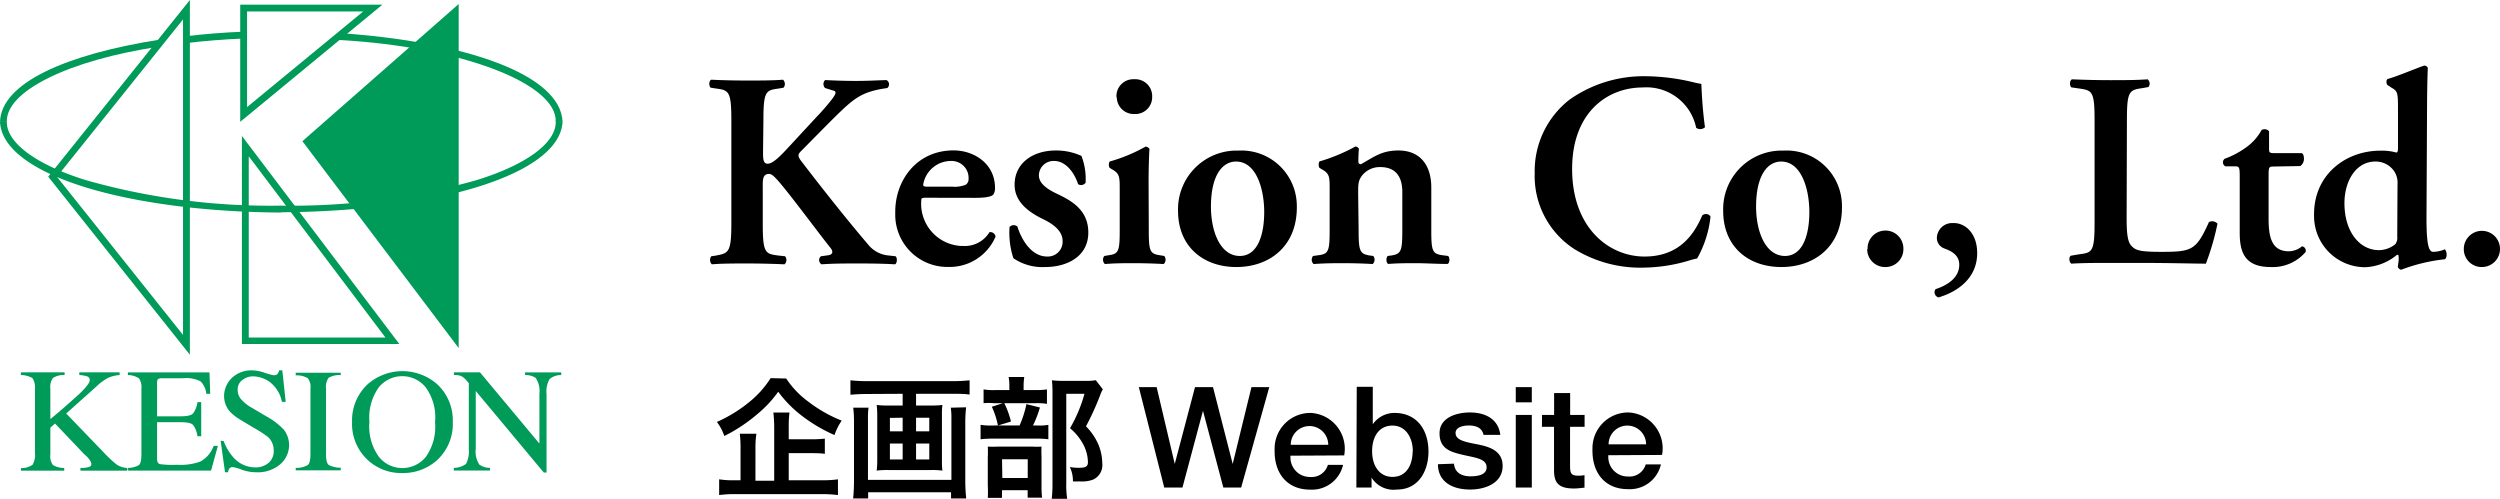
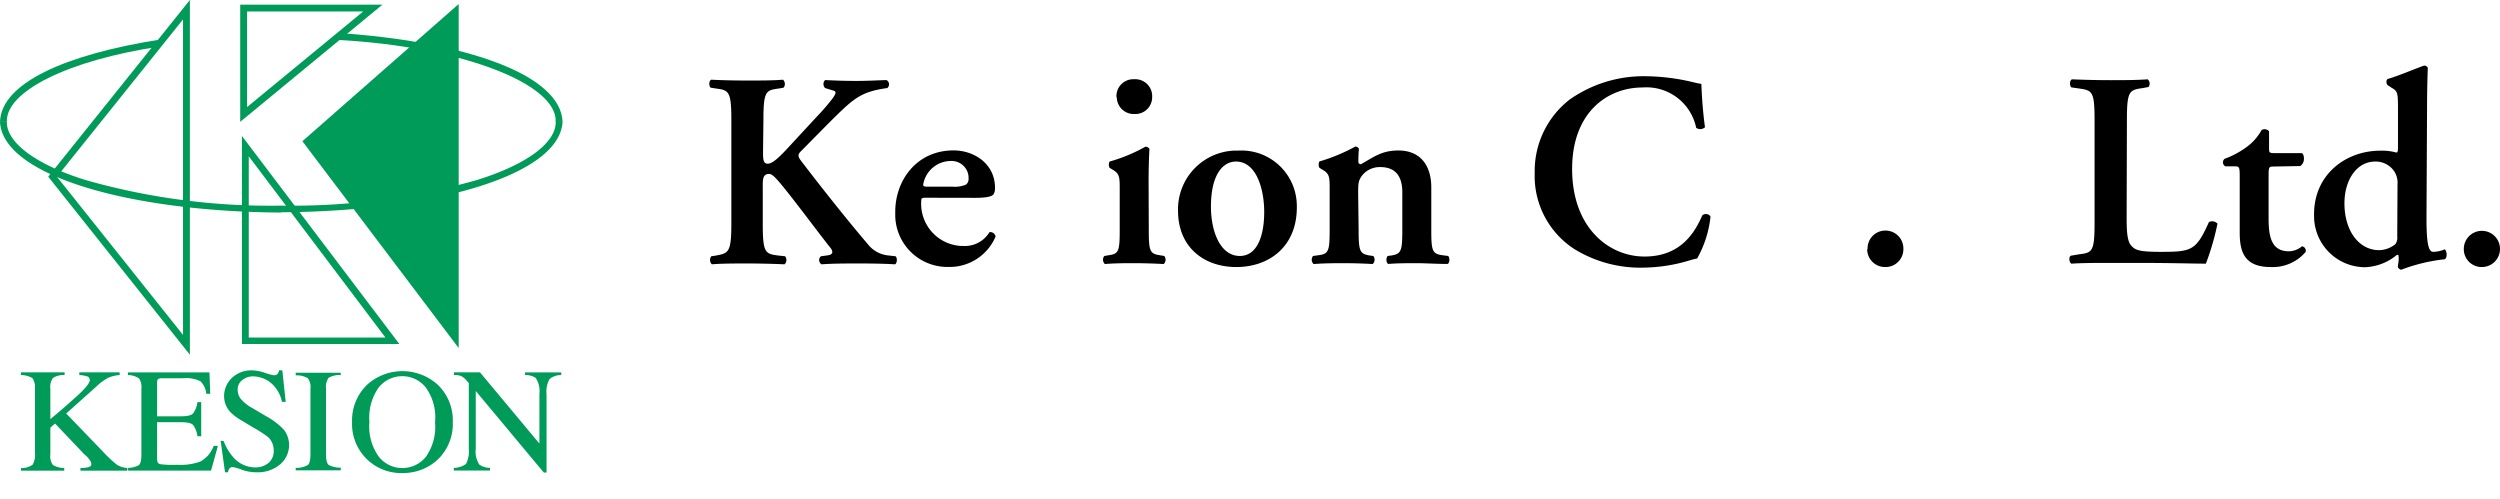
<svg xmlns="http://www.w3.org/2000/svg" viewBox="0 0 266.63 53.2">
  <defs>
    <style>.cls-1{fill:#009a59;}</style>
  </defs>
  <g id="Layer_2" data-name="Layer 2">
    <g id="Layer_1-2" data-name="Layer 1">
      <g id="グループ_91" data-name="グループ 91">
        <g id="グループ_90" data-name="グループ 90">
          <g id="グループ_82" data-name="グループ 82">
            <g id="グループ_81" data-name="グループ 81">
              <path id="パス_100" data-name="パス 100" d="M81.38,16.14c0,.8,0,1.32.5,1.32s1.23-.68,2.2-1.74l3-3.24a23.81,23.81,0,0,0,1.59-1.82c.53-.68.56-.92.2-1L88,9.39A.6.6,0,0,1,88,8.54c1.24.06,2.21.09,3.3.09,1.27,0,2.18-.06,3.24-.09a.51.51,0,0,1,.09.85c-2.74.38-3.54,1.09-5.57,3.07-1.27,1.26-2.45,2.47-3.59,3.62-.36.35-.42.53-.09,1,2.33,3.06,5.13,6.57,7.25,9.05a3.13,3.13,0,0,0,2.17,1.12l.71.08c.21.15.18.77-.06.86-1-.06-2.21-.09-3.77-.09s-2.77,0-4.06.09a.53.53,0,0,1-.18-.73.71.71,0,0,1,.12-.13l.8-.11c.47-.09.53-.39.2-.8-1.24-1.53-4.74-6.3-5.83-7.42-.21-.21-.44-.45-.71-.45-.73,0-.67.71-.67,1.57v3.74c0,3.12.26,3.21,1.64,3.39l.74.08a.63.63,0,0,1-.06.86c-1.38-.06-2.71-.09-4-.09s-2.69,0-3.75.09a.66.66,0,0,1-.06-.86l.42-.06C77.69,27,78,27,78,23.83v-11c0-3.12-.27-3.21-1.65-3.39l-.56-.09c-.21-.21-.18-.74.06-.85,1.2.06,2.53.09,3.89.09s2.62,0,3.77-.09a.63.63,0,0,1,.06.85l-.5.09c-1.39.18-1.65.27-1.65,3.39Z" />
              <path id="パス_101" data-name="パス 101" d="M98.87,21.09c-.56,0-.62,0-.62.38a4.5,4.5,0,0,0,4.23,4.76h.22a3.06,3.06,0,0,0,2.83-1.47.57.57,0,0,1,.65.47,5.32,5.32,0,0,1-5,3.24,5.57,5.57,0,0,1-5.7-5.43c0-.15,0-.31,0-.46,0-3.33,2.27-6.54,6.22-6.54,2.18,0,4.42,1.41,4.42,4a1.29,1.29,0,0,1-.15.67c-.18.27-.85.39-2,.39Zm2.71-1.18A3.09,3.09,0,0,0,103,19.7a.71.71,0,0,0,.3-.62,1.81,1.81,0,0,0-1.71-1.91,1,1,0,0,0-.24,0,3,3,0,0,0-2.89,2.53c0,.12.06.21.42.21Z" />
-               <path id="パス_102" data-name="パス 102" d="M108.08,27.54a8.75,8.75,0,0,1-.41-3.33.61.61,0,0,1,.83-.06c.53,1.65,1.62,3.21,3.18,3.21a1.58,1.58,0,0,0,1.65-1.5v-.15c0-1.09-1-1.8-2-2.3-1.53-.73-3.12-1.82-3.12-3.71,0-2.3,1.94-3.65,4.39-3.65a6.49,6.49,0,0,1,2.74.58,6.84,6.84,0,0,1,.44,2.86.59.59,0,0,1-.8.15c-.44-1.35-1.39-2.47-2.53-2.47a1.56,1.56,0,0,0-1.65,1.48v.05c0,.85.85,1.47,2,2,1.59.76,3.27,1.76,3.27,4.1,0,2.56-2.27,3.68-4.6,3.68A5.5,5.5,0,0,1,108.08,27.54Z" />
              <path id="パス_103" data-name="パス 103" d="M122.52,24.56c0,2.18.12,2.5,1.12,2.65l.53.09a.63.63,0,0,1-.06.86c-1.09-.06-2.09-.09-3.18-.09s-2,0-3.09.09a.63.63,0,0,1-.06-.86l.53-.09c1-.14,1.11-.47,1.11-2.65V20.23c0-1.32,0-1.68-.73-2.12l-.35-.21a.75.75,0,0,1,0-.67,17.39,17.39,0,0,0,3.83-1.59.55.55,0,0,1,.42.23c-.06,1-.09,2.39-.09,3.59ZM119.07,10.3a1.8,1.8,0,0,1,1.74-1.85H121a1.8,1.8,0,0,1,1.88,1.71v.14a1.79,1.79,0,0,1-1.74,1.86H121a1.81,1.81,0,0,1-1.89-1.71Z" />
              <path id="パス_104" data-name="パス 104" d="M138.31,22.12c0,4.18-2.95,6.36-6.45,6.36s-6.22-2.15-6.22-6a6.26,6.26,0,0,1,6.09-6.42h.36a5.91,5.91,0,0,1,6.21,5.6C138.31,21.81,138.31,22,138.31,22.12Zm-6.1,5.18c2,0,2.62-2.41,2.62-4.68,0-2.48-.85-5.39-3-5.39-1.5,0-2.68,1.53-2.68,4.8,0,2.68,1,5.27,3.09,5.27Z" />
              <path id="パス_105" data-name="パス 105" d="M144.9,24.56c0,2.18.12,2.5,1.12,2.68l.44.06a.63.63,0,0,1-.06.86c-1-.06-2-.09-3.12-.09-.94,0-1.94,0-3.18.09a.63.63,0,0,1-.06-.86l.65-.09c1-.14,1.12-.47,1.12-2.65V20.23c0-1.33,0-1.68-.74-2.12l-.35-.21a.74.74,0,0,1,0-.68,19.36,19.36,0,0,0,3.83-1.59.42.42,0,0,1,.38.24q-.06.68-.06,1.35c0,.21.09.27.27.3,1.38-.77,2.21-1.47,4-1.47,2.39,0,3.51,1.65,3.51,3.94v4.57c0,2.18.12,2.5,1.12,2.65l.68.09c.2.21.17.74-.06.85-1.24,0-2.24-.08-3.33-.08s-2,0-3,.08c-.23-.11-.26-.64-.06-.85l.44-.06c1-.17,1.12-.5,1.12-2.68V20.49c0-1.5-.58-2.67-2.35-2.67a2.41,2.41,0,0,0-1.95.91c-.38.53-.41.8-.41,1.88Z" />
              <path id="パス_106" data-name="パス 106" d="M181.84,13.57a.74.74,0,0,1-.94.06,5.41,5.41,0,0,0-5.72-4.3c-3.74,0-7.51,2.65-7.51,8.69,0,6.28,3.92,9.34,7.72,9.34s5.33-2.47,6.16-4.39a.6.6,0,0,1,.83.05l.05.07A11.48,11.48,0,0,1,181,27.57c-.35.06-.7.17-1,.26a17.37,17.37,0,0,1-4.59.71,13.43,13.43,0,0,1-7.54-2,9.28,9.28,0,0,1-4.19-8.1,9.65,9.65,0,0,1,3.71-7.81,13.7,13.7,0,0,1,8.14-2.5,22.48,22.48,0,0,1,5.1.65c.35.09.56.12.82.17C181.49,9.66,181.54,11.39,181.84,13.57Z" />
-               <path id="パス_107" data-name="パス 107" d="M196.45,22.12c0,4.18-2.95,6.36-6.46,6.36s-6.21-2.15-6.21-6a6.25,6.25,0,0,1,6.09-6.42c.12,0,.24,0,.36,0a5.91,5.91,0,0,1,6.21,5.6C196.45,21.81,196.45,22,196.45,22.12Zm-6.1,5.18c2,0,2.62-2.41,2.62-4.68,0-2.48-.86-5.39-3-5.39-1.5,0-2.68,1.53-2.68,4.8,0,2.68,1,5.27,3.1,5.27Z" />
              <path id="パス_108" data-name="パス 108" d="M199.18,26.54a1.9,1.9,0,0,1,1.87-1.95h.08A1.91,1.91,0,0,1,203,26.48v.06a1.9,1.9,0,0,1-1.85,1.94h-.06a1.9,1.9,0,0,1-1.95-1.87Z" />
-               <path id="パス_109" data-name="パス 109" d="M206.75,31.72a.57.57,0,0,1-.41-.69.66.66,0,0,1,.09-.19c1-.33,2.53-1.06,2.53-2.62,0-1.3-1.42-1.62-1.71-1.77a1.19,1.19,0,0,1-.68-1.09,1.63,1.63,0,0,1,1.69-1.57h.14c1.12,0,2.47,1,2.47,3.21C210.87,29.57,208.93,31.07,206.75,31.72Z" />
              <path id="パス_110" data-name="パス 110" d="M226.81,23.21c0,1.47.06,2.53.5,3s.82.65,3.18.65c3.27,0,3.74-.15,5.1-3.18a.78.78,0,0,1,.91.17,27.14,27.14,0,0,1-1.24,4.27c-1.23,0-3.77-.08-7.07-.08h-3.06c-1.5,0-3,0-4.21.08-.23-.11-.32-.7-.06-.85l.89-.15c1.38-.17,1.64-.26,1.64-3.33v-11c0-3.06-.26-3.15-1.64-3.35l-.83-.12c-.21-.15-.21-.74.06-.86,1.47.06,2.8.09,4.15.09s2.62,0,3.92-.09a.59.59,0,0,1,.09.82l0,0-.65.12c-1.38.2-1.65.29-1.65,3.35Z" />
              <path id="パス_111" data-name="パス 111" d="M242.51,17.76c-.54,0-.56.06-.56,1V23.3c0,1.85.26,3.5,2.15,3.5a2.22,2.22,0,0,0,1.41-.53.46.46,0,0,1,.4.52.19.19,0,0,1,0,.07,4.61,4.61,0,0,1-3.74,1.62c-2.8,0-3.3-1.62-3.3-3.68v-6c0-1-.06-1.06-.53-1.06h-1a.48.48,0,0,1-.2-.66.76.76,0,0,1,.11-.14,9.31,9.31,0,0,0,2.33-1.24,5.48,5.48,0,0,0,1.62-1.83A.63.63,0,0,1,242,14v1.77c0,.47,0,.56.56.56h2.92c.18.09.24.32.24.62a.93.93,0,0,1-.39.76Z" />
              <path id="パス_112" data-name="パス 112" d="M258.79,23.27c0,2.68.21,3.59.71,3.59a3.29,3.29,0,0,0,1.24-.27c.24.18.29.89,0,1.06a18.57,18.57,0,0,0-4.65,1.12.47.47,0,0,1-.36-.32l.06-.44a2.32,2.32,0,0,0,0-.83l-.15,0a5.67,5.67,0,0,1-3.38,1.32,5.45,5.45,0,0,1-5.46-5.43,1.77,1.77,0,0,1,0-.23c0-4.24,3.39-6.77,7.07-6.77a5.84,5.84,0,0,1,1.71.2c.11,0,.17-.14.17-.47V11.92c0-2,0-2.18-.68-2.56l-.41-.27c-.17-.11-.2-.59,0-.67,1.15-.33,2.68-1,3.86-1.42a.4.4,0,0,1,.41.24c-.05,1.18-.08,3-.08,4.27Zm-3.09-3.63a2.2,2.2,0,0,0-.38-1.41,2.38,2.38,0,0,0-2-1c-2,0-3.28,2-3.28,4.45,0,3,1.59,5,3.69,5a2.84,2.84,0,0,0,1.74-.64,1.17,1.17,0,0,0,.2-.83Z" />
              <path id="パス_113" data-name="パス 113" d="M262.77,26.54a1.93,1.93,0,1,1,1.94,1.94,1.9,1.9,0,0,1-1.94-1.87Z" />
            </g>
          </g>
        </g>
        <g id="グループ_89" data-name="グループ 89">
          <path id="パス_114" data-name="パス 114" class="cls-1" d="M5.14,18.85,19.61.8l.64-.8V37.83l-15.12-19Zm.93,0L19.52,35.72V2.07L6.07,18.85Z" />
          <path id="パス_115" data-name="パス 115" class="cls-1" d="M48.92.43V37.12L32.25,15.06Z" />
          <path id="パス_116" data-name="パス 116" class="cls-1" d="M25.62.5l15.16,0-14.56,12-.6.49V.5Zm.73.72v10.2L38.74,1.22Z" />
          <path id="パス_117" data-name="パス 117" class="cls-1" d="M59.27,13c.17-4-9.78-8-23.17-8.74h0l0-.74C49.61,4.43,59.81,7.94,60,13Z" />
          <path id="パス_118" data-name="パス 118" class="cls-1" d="M0,13C.13,8.82,7.09,5.8,17,4.23h0l.11.72C7.24,6.42.6,9.76.73,13Z" />
-           <path id="パス_119" data-name="パス 119" class="cls-1" d="M19.85,3.86c1.95-.23,4-.4,6.11-.48h0l0,.73c-2.1.09-4.13.25-6.07.48h0l-.08-.73Z" />
          <path id="パス_120" data-name="パス 120" class="cls-1" d="M25.8,15.58V14.5L42.59,36.69H25.8ZM26.54,36H41.11L26.53,16.67V36ZM25.87,15.8l.3-.22Z" />
          <path id="パス_121" data-name="パス 121" class="cls-1" d="M30,22.67c-16.4-.1-29.77-4-30-9.7H.73c-.06,2.22,3.08,4.58,8.42,6.24h0A71.87,71.87,0,0,0,30,21.93h0a72.21,72.21,0,0,0,20.83-2.72h0c5.35-1.65,8.5-4,8.44-6.25h0a.39.39,0,0,1,.1-.25h0l.25.26H60s0,0,0,0h0c-.28,5.7-13.63,9.57-30,9.67Z" />
          <path id="パス_122" data-name="パス 122" class="cls-1" d="M2.24,49.92a2,2,0,0,0,1.24-.36,2.11,2.11,0,0,0,.25-1.26V41.44a1.74,1.74,0,0,0-.27-1.11A2.41,2.41,0,0,0,2.23,40v-.29H6.89V40a2.07,2.07,0,0,0-1.24.31,1.58,1.58,0,0,0-.28,1.12V44.7c1-.82,1.83-1.55,2.48-2.14,1.16-1,1.73-1.71,1.72-2a.39.39,0,0,0-.28-.42A3.29,3.29,0,0,0,8.46,40v-.29h4.3V40a3.76,3.76,0,0,0-1.24.3,5.83,5.83,0,0,0-1.26.94l-3.2,2.86L11,48.19a13.52,13.52,0,0,0,1.46,1.37,2.34,2.34,0,0,0,1.12.35v.29h-5v-.3a2.69,2.69,0,0,0,.93-.1.33.33,0,0,0,.24-.32,1,1,0,0,0-.17-.4A2.68,2.68,0,0,0,9,48.46L5.87,45.17l-.5.44v2.86a1.57,1.57,0,0,0,.27,1.12,2.26,2.26,0,0,0,1.21.32v.29H2.23Z" />
          <path id="パス_123" data-name="パス 123" class="cls-1" d="M13.66,49.9a2.33,2.33,0,0,0,1.16-.3c.18-.17.26-.53.26-1.13v-7a1.67,1.67,0,0,0-.25-1.11A2.17,2.17,0,0,0,13.64,40v-.28h8.7L22.42,42H22a2.08,2.08,0,0,0-.63-1.34,3.43,3.43,0,0,0-1.87-.32H17.28a.77.77,0,0,0-.45.11.83.83,0,0,0-.08.43V44.4h2.52c.7,0,1.14-.1,1.32-.31a2.55,2.55,0,0,0,.47-1.2h.4v3.64h-.4a2.54,2.54,0,0,0-.47-1.21c-.19-.2-.61-.29-1.32-.29H16.75v3.9c0,.33.1.5.3.57a10.41,10.41,0,0,0,1.85.07,6.22,6.22,0,0,0,2.46-.34,3.1,3.1,0,0,0,1.43-1.68h.45l-.73,2.64H13.66Z" />
          <path id="パス_124" data-name="パス 124" class="cls-1" d="M23.86,47.05a5.64,5.64,0,0,0,1,1.7,3.14,3.14,0,0,0,2.43,1.1,2.14,2.14,0,0,0,1.35-.48A1.65,1.65,0,0,0,29.19,48a1.91,1.91,0,0,0-.58-1.37A12.35,12.35,0,0,0,27,45.59l-1.41-.85a5.3,5.3,0,0,1-1-.77,2.49,2.49,0,0,1-.69-1.67,2.68,2.68,0,0,1,.84-2,3,3,0,0,1,2.18-.8,4.5,4.5,0,0,1,1.35.27,6.78,6.78,0,0,0,.91.25.51.51,0,0,0,.41-.13,1,1,0,0,0,.18-.39h.34l.36,3.36h-.4a3.52,3.52,0,0,0-1.3-2.12,3.15,3.15,0,0,0-1.75-.6,1.82,1.82,0,0,0-1.17.39,1.22,1.22,0,0,0-.5,1.07,1.49,1.49,0,0,0,.38,1,4.35,4.35,0,0,0,1.2.93l1.45.86a7.35,7.35,0,0,1,1.91,1.46,2.69,2.69,0,0,1-.42,3.68,3.69,3.69,0,0,1-2.51.84,4.71,4.71,0,0,1-1.57-.27,4.34,4.34,0,0,0-.95-.28.4.4,0,0,0-.39.17.82.82,0,0,0-.13.38H24l-.47-3.37Z" />
          <path id="パス_125" data-name="パス 125" class="cls-1" d="M31.54,49.9a2.4,2.4,0,0,0,1.28-.3c.19-.13.29-.53.29-1.14v-7a1.52,1.52,0,0,0-.29-1.13,2.4,2.4,0,0,0-1.28-.3v-.28h4.8V40a2.33,2.33,0,0,0-1.29.29,1.66,1.66,0,0,0-.28,1.15v7c0,.61.1,1,.29,1.15a2.67,2.67,0,0,0,1.28.29v.28h-4.8Z" />
          <path id="パス_126" data-name="パス 126" class="cls-1" d="M39.4,45a5.53,5.53,0,0,1,1-3.69,3.22,3.22,0,0,1,5,0,5.44,5.44,0,0,1,1,3.72,5.55,5.55,0,0,1-1,3.72,3.24,3.24,0,0,1-2.49,1.17,3.19,3.19,0,0,1-2.5-1.2A5.5,5.5,0,0,1,39.4,45Zm-1.85,0a5.23,5.23,0,0,0,5.37,5.45,5.41,5.41,0,0,0,3.68-1.36A5.23,5.23,0,0,0,48.29,45a5.23,5.23,0,0,0-1.64-4,5.62,5.62,0,0,0-7.46,0A5.25,5.25,0,0,0,37.55,45Z" />
          <path id="パス_127" data-name="パス 127" class="cls-1" d="M48.4,49.9a2.21,2.21,0,0,0,1.31-.43A3,3,0,0,0,50,47.86v-7l-.22-.25a1.87,1.87,0,0,0-.63-.52,2.64,2.64,0,0,0-.74-.1v-.28h2.78l6.34,7.6V42a2.54,2.54,0,0,0-.4-1.7A2,2,0,0,0,56,40v-.28h3.86V40a1.9,1.9,0,0,0-1.25.43,2.71,2.71,0,0,0-.32,1.6V50.4H58l-7.26-8.7v6.16a2.57,2.57,0,0,0,.38,1.69,2,2,0,0,0,1.14.35v.28H48.4Z" />
        </g>
-         <path id="パス_129" data-name="パス 129" d="M84.12,48.33h2.32c.51,0,1,0,1.53.07V46.78a13.23,13.23,0,0,1-1.54.07H84.12V45.46A10.92,10.92,0,0,1,84.2,44H82.48a13.56,13.56,0,0,1,.09,1.55v5.72h-2V47.84a10.56,10.56,0,0,1,.1-1.58H78.9a12.25,12.25,0,0,1,.08,1.6v3.36h-.61a9.31,9.31,0,0,1-1.67-.1V52.8a11.87,11.87,0,0,1,1.79-.1h9.12a12.89,12.89,0,0,1,1.76.1V51.12a11.47,11.47,0,0,1-1.76.1H84.12Zm-1.93-8a10.46,10.46,0,0,1-2.28,2.55A15.06,15.06,0,0,1,76.46,45a5.39,5.39,0,0,1,.79,1.5,17.21,17.21,0,0,0,3.48-2.3A12.48,12.48,0,0,0,83,41.78a12.67,12.67,0,0,0,2.45,2.51A16.77,16.77,0,0,0,89,46.4a6.17,6.17,0,0,1,.77-1.54,14.67,14.67,0,0,1-3.53-2,9.59,9.59,0,0,1-2.39-2.49ZM96.27,42v1.25H94.65a8.77,8.77,0,0,1-1.15-.06,9.24,9.24,0,0,1,.06,1v5a8.94,8.94,0,0,1-.06,1,8.86,8.86,0,0,1,1.26-.06h4.52a8.38,8.38,0,0,1,1.23.06,7.18,7.18,0,0,1-.05-1v-5a7.38,7.38,0,0,1,.05-1,8.71,8.71,0,0,1-1.14.06H97.7V42h4c.57,0,1.14,0,1.71.08V40.56a16.71,16.71,0,0,1-1.73.09H92.39a16,16,0,0,1-1.69-.09V42.1c.57-.05,1.15-.08,1.72-.08Zm0,2.55V46H94.91V44.57Zm1.43,0h1.41V46H97.7ZM96.27,47.3V49H94.91V47.3Zm1.43,0h1.41V49H97.7Zm3.7-3.82a7.08,7.08,0,0,1,.07,1.22v6.48h-8.9V44.72a8.58,8.58,0,0,1,.06-1.24H91A13.3,13.3,0,0,1,91.08,45v6.3q0,.93-.09,1.86h1.6v-.66h8.84v.66h1.62a16.74,16.74,0,0,1-.1-1.87V45a13.6,13.6,0,0,1,.09-1.56Zm7.77-1.88v-.39a6.46,6.46,0,0,1,.07-1h-1.67a4.63,4.63,0,0,1,.08,1v.39h-1.42a6.56,6.56,0,0,1-1.33-.07V43A6.24,6.24,0,0,1,106,43h4.48a6.62,6.62,0,0,1,1.18.07V41.53a7.73,7.73,0,0,1-1.27.07Zm1,3.78a12.08,12.08,0,0,0,.74-1.92l-1.44-.36a11.23,11.23,0,0,1-.73,2.28H106a7.47,7.47,0,0,1-1.42-.07v1.54a10.94,10.94,0,0,1,1.4-.07h4.69a8.72,8.72,0,0,1,1.14.07V45.31a5.38,5.38,0,0,1-1.2.07Zm-4.39-2a8.67,8.67,0,0,1,.65,2l1.39-.42a9.26,9.26,0,0,0-.73-2Zm1.09,8.9h2.73v.8h1.54a9.24,9.24,0,0,1-.06-1.05v-3.4a9.21,9.21,0,0,1,0-1,7,7,0,0,1-1,0h-3.61a11.09,11.09,0,0,1-1.12,0,11.12,11.12,0,0,1,0,1.15v3a11.65,11.65,0,0,1,0,1.32h1.51Zm0-3.3h2.74v2H106.9Zm10-8.43a5.76,5.76,0,0,1-1.1.07h-2.43a11.22,11.22,0,0,1-1.15-.06,11.66,11.66,0,0,1,.06,1.18V51.6a14.29,14.29,0,0,1-.08,1.6h1.65a9,9,0,0,1-.1-1.64V42h1.94a15.35,15.35,0,0,1-1.54,3.67,5.73,5.73,0,0,1,1.46,1.82,4.2,4.2,0,0,1,.45,1.8c0,.45-.23.6-.93.6a5.31,5.31,0,0,1-1-.08,3.38,3.38,0,0,1,.33,1.53,5.4,5.4,0,0,0,.7,0,3.48,3.48,0,0,0,1.43-.18,1.7,1.7,0,0,0,1-1.75,5.37,5.37,0,0,0-.39-1.94,6.17,6.17,0,0,0-1.35-2,28.73,28.73,0,0,0,1.52-3.34,3.71,3.71,0,0,1,.28-.61ZM124.17,52h1.94l2.19-8.19h0L130.47,52h1.9l3-10.71h-1.9l-2,8.19h0l-2.1-8.19h-1.92l-2.16,8.19h0l-1.93-8.19h-1.9Zm19.19-3.43a3.83,3.83,0,0,0-3.06-4.47,3.05,3.05,0,0,0-.6-.06,3.81,3.81,0,0,0-3.76,3.87,1.77,1.77,0,0,0,0,.23c0,2.38,1.36,4.08,3.79,4.08a3.4,3.4,0,0,0,3.51-2.64h-1.62a1.8,1.8,0,0,1-1.89,1.29,2.07,2.07,0,0,1-2.1-2,2.45,2.45,0,0,1,0-.27Zm-5.7-1.13a2,2,0,0,1,2-2h0a2,2,0,0,1,2,2Zm13,.69c0,1.35-.59,2.73-2.15,2.73-1.38,0-2.17-1.17-2.17-2.73s.73-2.74,2.17-2.74S150.68,46.72,150.68,48.13Zm-6,3.87h1.62V50.94h0A2.77,2.77,0,0,0,149,52.21c2.3,0,3.35-2,3.35-4.05,0-2.26-1.19-4.12-3.63-4.12a2.81,2.81,0,0,0-2.31,1.21h0v-4h-1.71Zm8.7-2.49c0,1.83,1.48,2.7,3.43,2.7,1.6,0,3.47-.67,3.47-2.52,0-1.53-1.26-2-2.5-2.26s-2.52-.4-2.52-1.25c0-.67.91-.8,1.41-.8.75,0,1.42.23,1.57,1h1.79c-.21-1.73-1.65-2.39-3.24-2.39-1.41,0-3.24.53-3.24,2.22s1.23,2,2.49,2.3,2.49.39,2.53,1.29-1.08,1-1.72,1c-.92,0-1.67-.36-1.76-1.35ZM161.66,52h1.71V44.25h-1.71Zm0-9.09h1.71V41.29h-1.71Zm2.79,2.61h1.29V50.1c0,1.29.36,2,2.14,2,.38,0,.74-.06,1.11-.09V50.67a2.88,2.88,0,0,1-.72.06c-.76,0-.82-.36-.82-1.07V45.52H169V44.25h-1.54V41.92h-1.71v2.33h-1.29Zm12.81,3a3.83,3.83,0,0,0-3.06-4.47,3.05,3.05,0,0,0-.6-.06,3.81,3.81,0,0,0-3.76,3.87,1.77,1.77,0,0,0,0,.23c0,2.38,1.36,4.08,3.79,4.08a3.4,3.4,0,0,0,3.51-2.64h-1.62a1.8,1.8,0,0,1-1.89,1.29,2.07,2.07,0,0,1-2.1-2,2.45,2.45,0,0,1,0-.27Zm-5.7-1.13a2,2,0,0,1,2-2h0a2,2,0,0,1,2,2Z" />
      </g>
    </g>
  </g>
</svg>